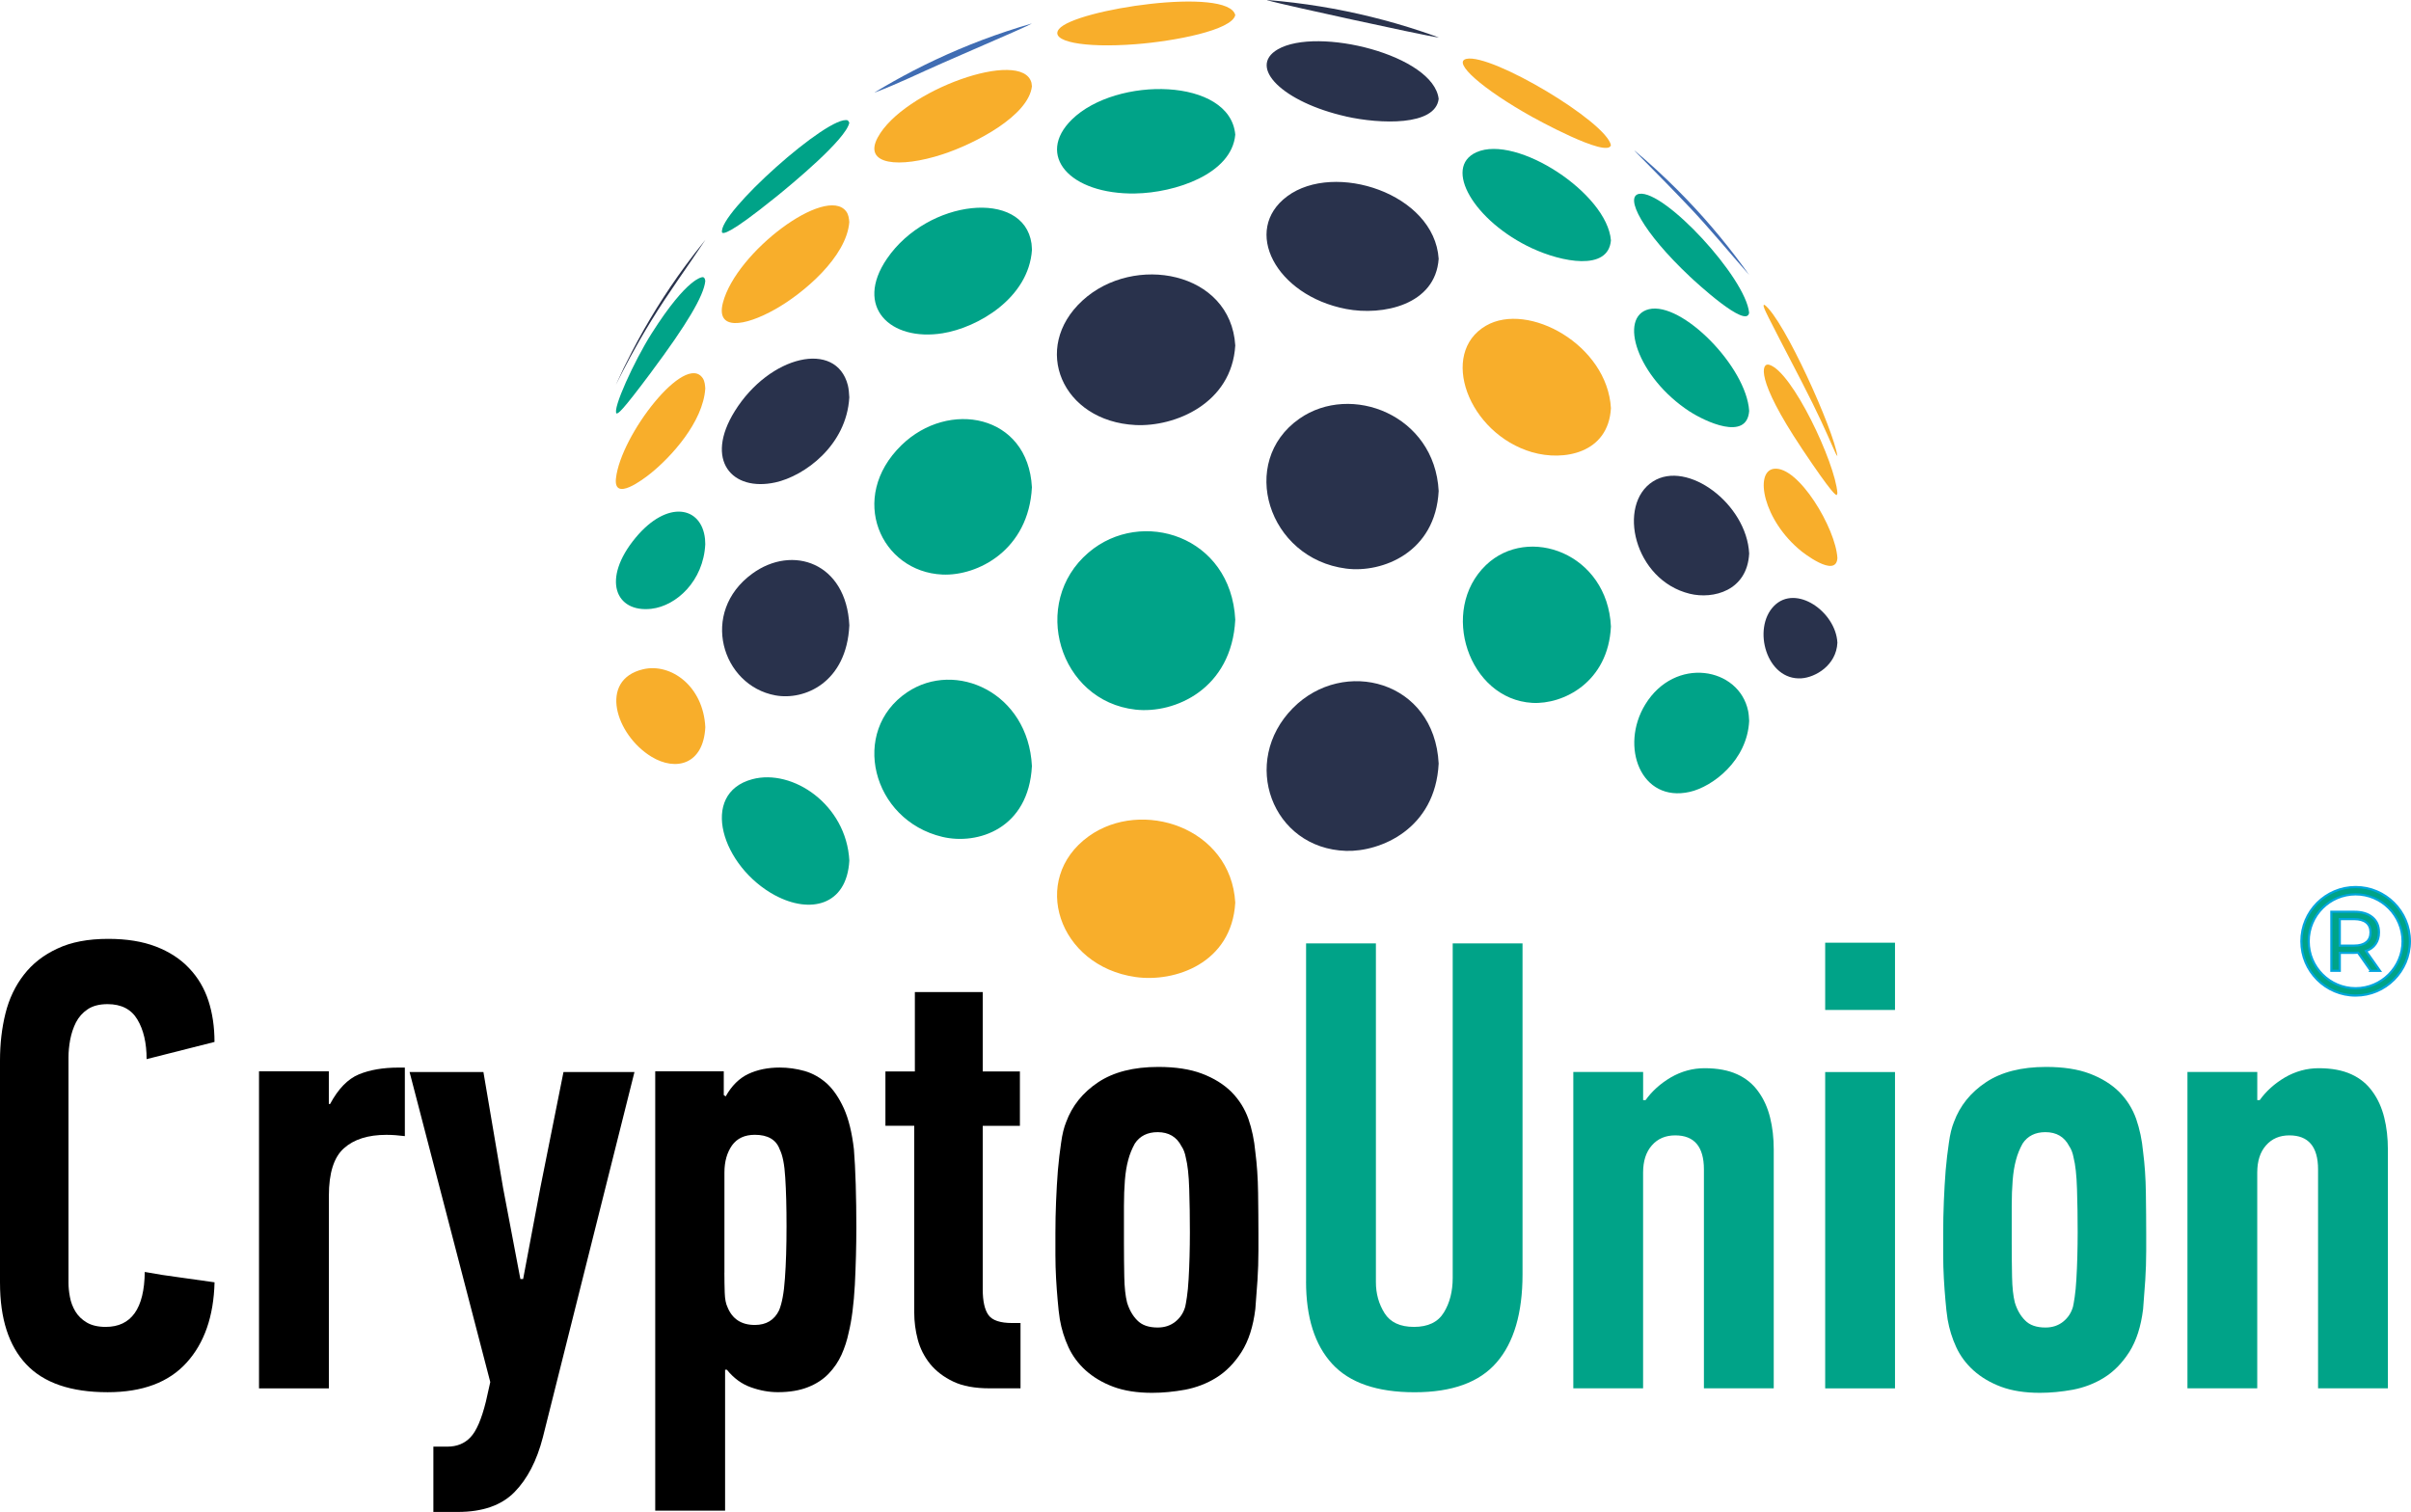
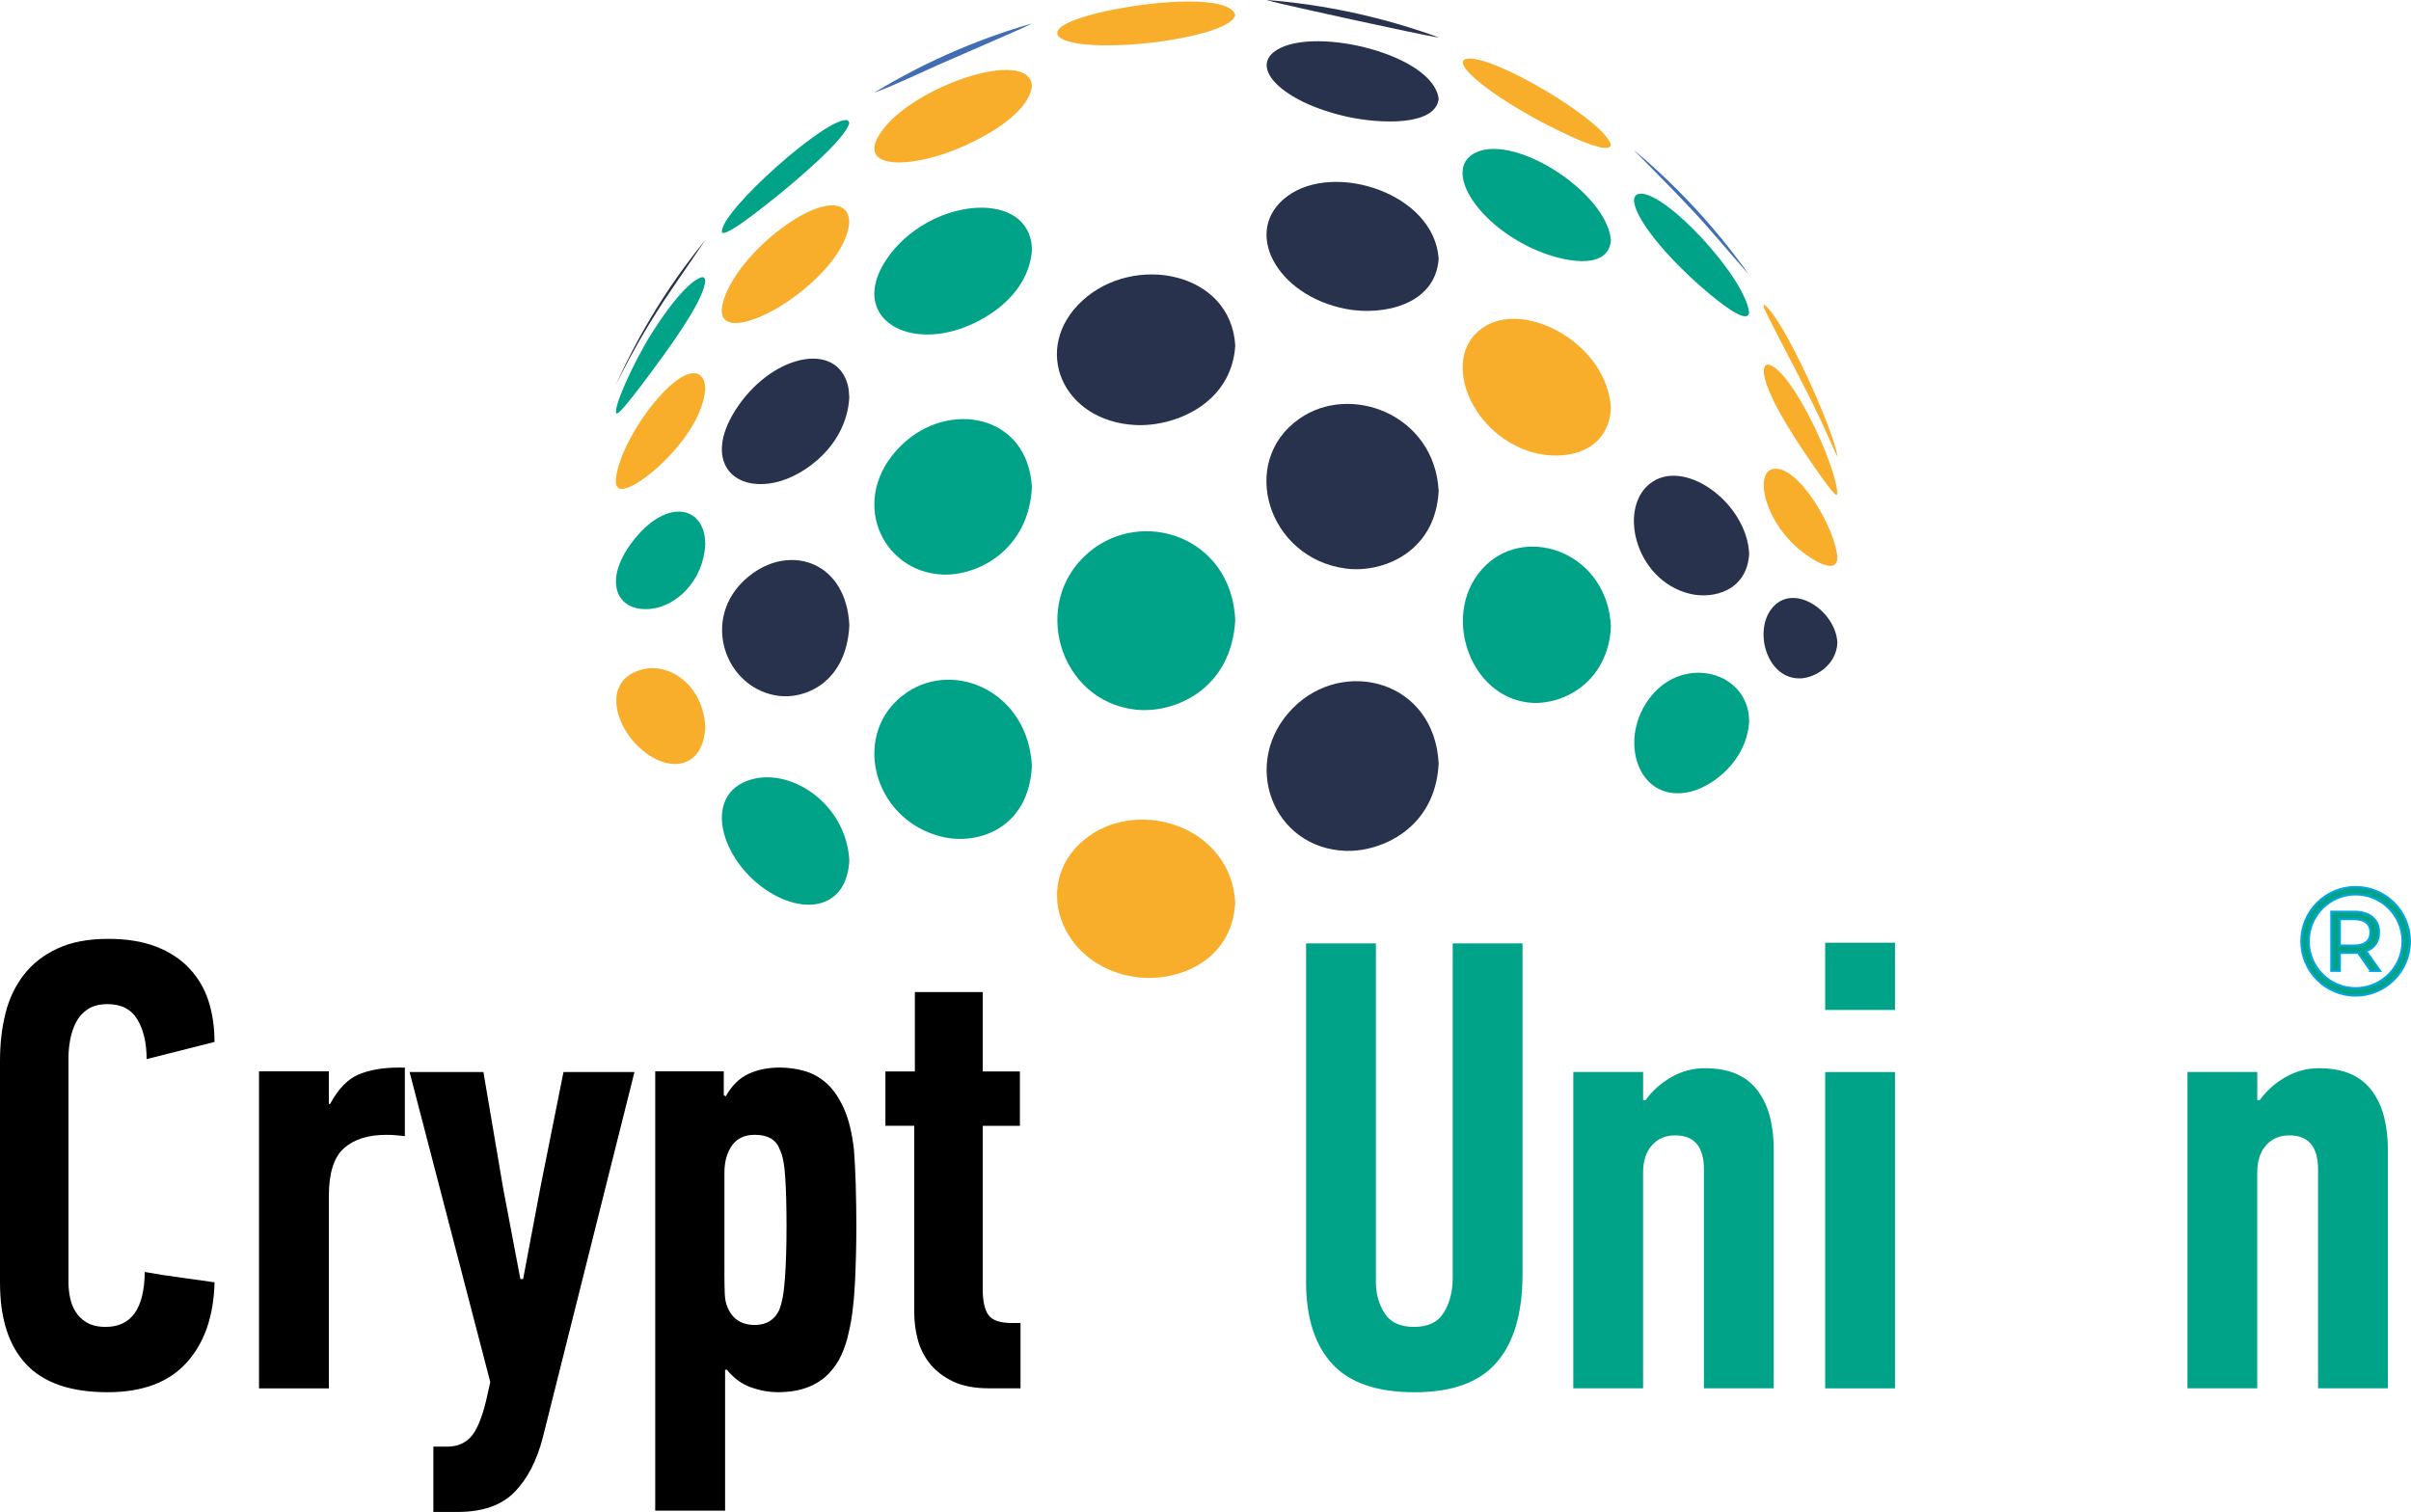
<svg xmlns="http://www.w3.org/2000/svg" xml:space="preserve" width="84.608mm" height="53.064mm" version="1.0" style="shape-rendering:geometricPrecision; text-rendering:geometricPrecision; image-rendering:optimizeQuality; fill-rule:evenodd; clip-rule:evenodd" viewBox="0 0 583.92 366.22">
  <defs>
    <style type="text/css">
   
    .str0 {stroke:#01A5DD;stroke-width:0.53;stroke-miterlimit:10}
    .fil5 {fill:#F8AE2B;fill-rule:nonzero}
    .fil2 {fill:#406DB3;fill-rule:nonzero}
    .fil0 {fill:#00A388;fill-rule:nonzero}
    .fil3 {fill:#00A388;fill-rule:nonzero}
    .fil4 {fill:#29324C;fill-rule:nonzero}
    .fil6 {fill:black;fill-rule:nonzero}
    .fil1 {fill:#00A388;fill-rule:nonzero}
   
  </style>
  </defs>
  <g id="Слой_x0020_1">
    <path class="fil0 str0" d="M570.51 216.63c-6.27,0 -11.37,5.1 -11.37,11.37 0,6.27 5.1,11.37 11.37,11.37 6.27,0 11.37,-5.1 11.37,-11.37 0,-6.27 -5.1,-11.37 -11.37,-11.37zm0 24.51c-7.25,0 -13.14,-5.9 -13.14,-13.14 0,-7.25 5.89,-13.14 13.14,-13.14 7.24,0 13.14,5.89 13.14,13.14 0,7.25 -5.9,13.14 -13.14,13.14z" />
    <path class="fil1 str0" d="M573.1 228.22c0.68,-0.56 1.02,-1.35 1.02,-2.39 0,-1.04 -0.34,-1.83 -1.02,-2.38 -0.68,-0.55 -1.67,-0.83 -2.96,-0.83l-3.47 0 0 6.43 3.47 0c1.29,0 2.28,-0.28 2.96,-0.84zm1.08 6.92l-3.08 -4.39c-0.38,0.03 -0.68,0.04 -0.9,0.04l-3.53 0 0 4.35 -2.04 0 0 -14.29 5.57 0c1.85,0 3.31,0.44 4.37,1.33 1.06,0.88 1.59,2.1 1.59,3.66 0,1.1 -0.27,2.04 -0.82,2.82 -0.54,0.78 -1.32,1.34 -2.33,1.69l3.39 4.8 -2.23 0z" />
    <g id="_2753547865312">
      <path class="fil2" d="M409.24 50.26c-3.95,-4.19 -7.91,-8.18 -10.79,-11.1 -2.59,-2.61 -2.59,-2.63 -2.6,-2.7 3.6,3.01 7.06,6.18 10.37,9.5 5.74,5.74 11.05,11.93 15.87,18.49 0.5,0.69 1,1.37 1.49,2.07l0.06 0.08c-4.81,-5.43 -9.4,-11.06 -14.39,-16.34z" />
      <path class="fil3" d="M409.24 66.96c-11.43,-10.74 -15.89,-19.41 -12.23,-20.01 6.1,-0.98 25.75,20.27 26.61,28.79 -0.54,4.08 -12.97,-7.46 -14.39,-8.78z" />
-       <path class="fil3" d="M409.24 99.69c-12.81,-8.35 -17.32,-22.98 -9.9,-24.79 7.96,-1.94 23.62,13.94 24.29,24.63 -0.52,7.44 -10.82,2.48 -14.39,0.15z" />
+       <path class="fil3" d="M409.24 99.69z" />
      <path class="fil4" d="M409.24 143.82c-13.5,-3.3 -17.7,-21.6 -8.91,-27.2 8.33,-5.31 22.7,5.46 23.3,17.45 -0.47,9.04 -8.7,11.14 -14.39,9.75z" />
      <path class="fil3" d="M409.24 191.81c-11.86,2.68 -16.98,-11 -10.79,-21.15 7.2,-11.81 22.73,-9.07 24.93,1.55 0.15,0.71 0.21,1.68 0.25,2.41 -0.47,9.62 -8.86,15.94 -14.39,17.19z" />
      <path class="fil5" d="M436.31 92.38c-9.05,-17.45 -9.05,-17.45 -9.21,-18.42l0.23 -0.15c4.79,3.57 16.84,30.51 17.67,36.68 -0.34,-0.46 -0.34,-0.46 -1.15,-2.3 -1.49,-3.39 -3.52,-8.04 -7.54,-15.81z" />
      <path class="fil5" d="M436.31 108.51c-11.2,-16.79 -9.68,-20.66 -7.87,-20.17 5.57,1.49 16.04,23.77 16.56,31.08l-0.14 0.48c-0.25,0.01 -0.91,0.06 -8.56,-11.39z" />
      <path class="fil5" d="M436.31 133.54c-9.34,-7.51 -11.46,-19.36 -6.69,-19.99 5.92,-0.78 15,14.45 15.38,21.64 -0.32,5.02 -8.61,-1.58 -8.69,-1.65z" />
      <path class="fil4" d="M436.31 164.3c-8.48,0.58 -11.99,-12.06 -6.69,-17.5 5.31,-5.45 15.02,1.4 15.38,8.89 -0.27,5.48 -5.34,8.38 -8.69,8.61z" />
      <path class="fil4" d="M326.01 4.42c-4.98,-1.09 -16.8,-3.68 -19.08,-4.36l-0.01 -0.06c4.33,0.35 8.6,0.87 12.82,1.56 8.38,1.37 16.54,3.39 24.42,6.01 1.4,0.47 2.8,0.95 4.18,1.46l0.09 0.05c-1.47,-0.13 -13,-2.6 -22.42,-4.65z" />
      <path class="fil4" d="M326.01 28.21c-15.26,-3.43 -23.94,-11.94 -16.57,-16.24 9.58,-5.6 37.78,1.37 38.99,11.99 -0.79,6.6 -14.17,6.11 -22.42,4.26z" />
      <path class="fil4" d="M326.01 74.84c-17.05,-3.28 -25.3,-19.1 -14.24,-27.31 11.41,-8.47 35.62,-0.69 36.66,15.15 -0.76,11.21 -13.57,13.86 -22.42,12.16z" />
      <path class="fil4" d="M326.01 137.72c-18.95,-2.44 -26.25,-25.85 -11.32,-36.3 12.52,-8.77 32.79,-0.91 33.74,17.51 -0.77,14.85 -13.57,19.93 -22.42,18.79z" />
      <path class="fil4" d="M326.01 206.1c-17.95,-0.57 -25.76,-21.6 -12.85,-34.62 12.21,-12.32 34.26,-6.68 35.27,13.47 -0.8,15.9 -14.17,21.41 -22.42,21.15z" />
      <path class="fil5" d="M371.1 28.33c-12.03,-6.71 -19.48,-13.28 -15.95,-14.07 6.11,-1.36 33.92,15.25 35,20.91 -0.82,3.28 -18.87,-6.74 -19.05,-6.84z" />
      <path class="fil3" d="M371.1 60.17c-14.12,-6.56 -21.7,-19.62 -13.53,-23.29 9.75,-4.38 31.68,9.98 32.58,21.34 -0.65,7.56 -12.03,5.21 -19.05,1.94z" />
      <path class="fil5" d="M371.1 109.55c-15.56,-4.53 -22.68,-24.01 -11.21,-30.66 10.22,-5.92 29.4,4.66 30.26,19.98 -0.63,11 -11.52,12.87 -19.05,10.67z" />
      <path class="fil3" d="M371.1 170.25c-15.41,-0.89 -22.63,-22.42 -11.21,-33.38 10.24,-9.82 29.42,-2.83 30.26,14.88 -0.64,13.48 -11.53,18.93 -19.05,18.5z" />
      <path class="fil2" d="M228.25 15.28c-5.46,2.37 -10.79,5.04 -16.38,7.12l-0.01 -0.04c3,-1.82 6.07,-3.54 9.2,-5.17 7.28,-3.77 14.89,-7 22.77,-9.62 1.98,-0.66 3.98,-1.28 5.99,-1.86l0.09 -0.02c-1.26,0.71 -3.98,1.89 -21.67,9.59z" />
      <path class="fil5" d="M228.25 37.39c-10.46,3.41 -19.26,2.58 -15.68,-4.08 6.14,-11.44 35.03,-21.72 37.24,-13.26l0.11 0.85c-0.8,7.13 -13.72,13.9 -21.67,16.49z" />
      <path class="fil3" d="M228.25 80.73c-12.64,2.01 -21.43,-6.39 -13.43,-18.08 9.9,-14.47 33.12,-16.9 35,-3.66 0.06,0.45 0.07,1.07 0.11,1.53 -0.78,11.69 -13.14,18.85 -21.67,20.21z" />
      <path class="fil3" d="M228.25 139.17c-14.91,-0.66 -23,-18.57 -9.94,-31.32 11.4,-11.13 30.68,-7.53 31.61,10.19 -0.79,15.2 -13.14,21.51 -21.67,21.13z" />
      <path class="fil3" d="M228.25 202.71c-17.19,-4.07 -22.45,-25.69 -8.53,-35.04 11.71,-7.86 29.3,0.06 30.2,17.88 -0.78,15.2 -13.14,19.18 -21.67,17.16z" />
      <path class="fil5" d="M274.99 10.71c-12.61,0.97 -20.91,-0.68 -18.51,-3.68 3.85,-4.8 41.04,-10.33 42.69,-3.37 -0.83,3.65 -14.64,6.32 -24.18,7.05z" />
-       <path class="fil3" d="M274.99 46.87c-16,0.25 -24.19,-9.29 -15.39,-17.92 10.78,-10.57 38.33,-10.16 39.57,3.66 -0.84,9.58 -14.65,14.1 -24.18,14.25z" />
      <path class="fil4" d="M274.99 102.95c-17.78,-0.9 -25.34,-18.64 -12.84,-30.14 12.46,-11.47 35.93,-7.08 37.02,10.87 -0.85,14.09 -14.65,19.75 -24.18,19.27z" />
      <path class="fil3" d="M274.99 171.88c-18.5,-2.07 -25.61,-25.89 -11.35,-38.05 12.84,-10.94 34.5,-3.99 35.53,16.27 -0.85,16.79 -14.65,22.85 -24.18,21.78z" />
      <path class="fil5" d="M274.99 236.65c-18.68,-2.68 -25.68,-23.69 -11.35,-34.06 12.82,-9.28 34.48,-2.17 35.53,16.04 -0.85,14.7 -14.65,19.39 -24.18,18.02z" />
      <path class="fil4" d="M157.77 77.61c-4.24,6.93 -6.45,11.32 -8.59,15.56l-0 -0.01c1.2,-2.68 2.48,-5.31 3.83,-7.91 3.77,-7.28 8.09,-14.23 12.91,-20.79 1.56,-2.13 3.18,-4.22 4.84,-6.27l0.06 -0.07c-4.32,6.52 -8.96,12.82 -13.05,19.5z" />
      <path class="fil3" d="M157.77 90.08c-7.41,9.93 -7.96,10.01 -8.45,10.08 -1.06,-1.05 4.3,-12.75 8.45,-19.32 8.85,-13.97 12.43,-13.72 12.46,-13.71 0.47,0.09 0.53,0.56 0.58,0.97 -0.36,3.55 -4.5,10.53 -13.05,21.98z" />
      <path class="fil5" d="M157.77 114.51c-2.17,1.76 -9.21,7.04 -8.59,1.36 1.15,-10.51 16.83,-30.71 21.05,-24.22 0.46,0.71 0.53,1.71 0.58,2.44 -0.51,8.2 -8.44,16.69 -13.05,20.42z" />
      <path class="fil3" d="M157.77 147.46c-8.73,1 -12.16,-7.17 -3.83,-17.22 7.65,-9.23 15.96,-7.66 16.81,0.3 0.04,0.39 0.04,0.91 0.06,1.29 -0.44,8.89 -6.98,14.93 -13.05,15.63z" />
      <path class="fil5" d="M157.77 183.29c-8.67,-5.29 -12.86,-18.61 -2.03,-21.18 6.72,-1.59 14.6,4.07 15.08,14.03 -0.45,9.05 -7.13,10.76 -13.05,7.15z" />
      <path class="fil3" d="M187.78 47.82c-11.52,9.3 -12.56,8.72 -12.9,8.53 -1.23,-4.5 26.1,-28.88 30.47,-27.18l0.35 0.53c-0.74,4 -13.9,14.88 -17.91,18.12z" />
      <path class="fil5" d="M187.78 74.89c-7.63,4.31 -14.44,5.16 -12.7,-1.55 3.21,-12.38 24.96,-28.54 29.84,-22.16 0.61,0.8 0.7,1.8 0.77,2.61 -0.66,8.44 -11.08,17.24 -17.91,21.1z" />
      <path class="fil4" d="M187.78 116.85c-10.51,2.3 -17.23,-5.37 -9.82,-17.27 8.45,-13.56 24.57,-17.25 27.38,-6.27 0.22,0.86 0.3,2.04 0.35,2.93 -0.65,11.66 -10.87,19.07 -17.91,20.61z" />
      <path class="fil4" d="M187.78 168.43c-12.97,-2.39 -18.42,-20.13 -5.59,-29.48 9.76,-7.12 22.79,-2.65 23.51,12.51 -0.65,13.87 -10.87,18.27 -17.91,16.97z" />
      <path class="fil3" d="M187.78 216.91c-13.04,-6.99 -18.5,-24.71 -5.59,-28.17 9.76,-2.62 22.79,6.14 23.51,19.7 -0.61,10.99 -9.58,12.93 -17.91,8.46z" />
    </g>
    <path class="fil6" d="M-0 310.72l0 -53.84c0,-4.06 0.44,-7.86 1.32,-11.4 0.88,-3.57 2.38,-6.7 4.45,-9.36 2.07,-2.69 4.78,-4.81 8.14,-6.36 3.33,-1.58 7.44,-2.35 12.3,-2.35 4.47,0 8.3,0.62 11.53,1.86 3.23,1.24 5.92,2.97 8.04,5.22 2.15,2.25 3.7,4.86 4.7,7.91 0.98,3.02 1.47,6.33 1.47,9.98l-16.44 4.16c0,-3.93 -0.75,-7.13 -2.25,-9.62 -1.47,-2.46 -3.88,-3.7 -7.21,-3.7 -1.96,0 -3.57,0.41 -4.81,1.24 -1.24,0.83 -2.17,1.89 -2.84,3.18 -0.65,1.29 -1.11,2.69 -1.4,4.19 -0.28,1.53 -0.41,2.92 -0.41,4.24l0 54.67c0,1.01 0.1,2.12 0.34,3.39 0.23,1.27 0.67,2.43 1.32,3.52 0.67,1.09 1.58,1.99 2.77,2.69 1.19,0.7 2.71,1.06 4.58,1.06 6.2,0 9.36,-4.45 9.46,-13.31 2.82,0.52 5.64,0.96 8.45,1.32 2.84,0.39 5.66,0.78 8.45,1.19 -0.21,8.22 -2.46,14.71 -6.77,19.46 -4.32,4.78 -10.7,7.16 -19.13,7.16 -8.89,0 -15.46,-2.25 -19.7,-6.75 -4.24,-4.5 -6.36,-11.06 -6.36,-19.75z" />
    <path id="1" class="fil6" d="M62.73 336.29l0 -76.8 16.91 0 0 7.91 0.31 0c1.96,-3.67 4.29,-6.05 6.95,-7.16 2.69,-1.11 5.89,-1.65 9.62,-1.65l1.53 0 0 16.6c-0.8,-0.1 -1.58,-0.18 -2.3,-0.23 -0.75,-0.05 -1.47,-0.08 -2.17,-0.08 -4.45,0 -7.88,1.09 -10.29,3.26 -2.43,2.15 -3.64,6 -3.64,11.5l0 46.66 -16.91 0z" />
    <path id="2" class="fil6" d="M99.19 259.67l17.89 0 4.76 28.05 4.19 22.08 0.67 0 4.16 -22.08 5.61 -28.05 17.19 0 -22.18 88.46c-1.47,5.71 -3.77,10.13 -6.9,13.31 -3.13,3.18 -7.7,4.78 -13.7,4.78l-5.92 0 0 -15.82 3.41 0c2.27,0 4.14,-0.75 5.56,-2.25 1.45,-1.5 2.69,-4.39 3.75,-8.66l1.06 -4.73 -19.54 -75.09z" />
    <path id="3" class="fil6" d="M158.69 365.91l0 -106.42 16.6 0 0 5.76 0.47 0.31c1.45,-2.59 3.28,-4.39 5.48,-5.43 2.2,-1.03 4.73,-1.55 7.6,-1.55 2.02,0 4.03,0.28 6,0.83 1.99,0.57 3.77,1.58 5.4,3.02 1.6,1.47 2.97,3.49 4.14,6.05 1.16,2.59 1.96,5.87 2.43,9.9 0.18,2.27 0.34,5.12 0.44,8.5 0.1,3.41 0.15,6.88 0.15,10.42 0,4.55 -0.13,9.18 -0.36,13.88 -0.26,4.7 -0.75,8.58 -1.5,11.61 -0.39,1.89 -0.98,3.67 -1.73,5.35 -0.78,1.71 -1.81,3.23 -3.13,4.6 -1.32,1.37 -2.97,2.46 -5.01,3.26 -2.02,0.8 -4.45,1.21 -7.26,1.21 -2.17,0 -4.34,-0.39 -6.57,-1.19 -2.2,-0.78 -4.14,-2.2 -5.79,-4.24l-0.44 0 0 34.12 -16.91 0zm16.75 -57.67c0,1.76 0.03,3.41 0.08,4.91 0.05,1.52 0.28,2.66 0.67,3.46 1.16,2.87 3.36,4.32 6.62,4.32 2.77,0 4.73,-1.19 5.87,-3.54 0.7,-1.68 1.19,-4.24 1.42,-7.75 0.26,-3.49 0.39,-7.7 0.39,-12.64 0,-4.63 -0.1,-8.56 -0.31,-11.74 -0.18,-3.21 -0.65,-5.48 -1.34,-6.85 -0.85,-2.35 -2.87,-3.54 -6.02,-3.54 -2.46,0 -4.29,0.85 -5.53,2.56 -1.21,1.73 -1.84,3.9 -1.84,6.57l0 24.25z" />
    <path id="4" class="fil6" d="M214.44 272.7l0 -13.18 7.13 0 0 -19.23 16.44 0 0 19.23 9 0 0 13.18 -9 0 0 39.65c0,2.84 0.47,4.91 1.4,6.2 0.93,1.27 2.84,1.91 5.71,1.91l2.04 0 0 15.82 -7.47 0c-3.59,0 -6.54,-0.54 -8.81,-1.63 -2.3,-1.09 -4.16,-2.51 -5.61,-4.27 -1.42,-1.78 -2.43,-3.75 -3,-5.92 -0.57,-2.17 -0.85,-4.34 -0.85,-6.51l0 -45.26 -6.98 0z" />
-     <path id="5" class="fil6" d="M255.77 309.64c-0.1,-1.86 -0.16,-3.75 -0.16,-5.66 0,-1.89 0,-3.67 0,-5.33 0,-2.48 0.05,-5.04 0.16,-7.65 0.1,-2.64 0.26,-5.14 0.44,-7.52 0.21,-2.38 0.47,-4.6 0.78,-6.67 0.28,-2.09 0.7,-3.75 1.22,-5.02 1.45,-3.95 4.03,-7.16 7.75,-9.64 3.72,-2.48 8.58,-3.72 14.58,-3.72 4.16,0 7.7,0.54 10.57,1.63 2.87,1.09 5.25,2.56 7.13,4.42 1.86,1.89 3.23,4.06 4.11,6.54 0.85,2.46 1.42,5.14 1.68,8.01 0.39,2.97 0.62,6.28 0.67,9.93 0.05,3.64 0.08,6.95 0.08,9.93l0 4.08c0,2.38 -0.08,4.76 -0.23,7.13 -0.16,2.38 -0.34,4.7 -0.52,6.98 -0.52,4.24 -1.63,7.7 -3.36,10.42 -1.73,2.69 -3.77,4.76 -6.1,6.2 -2.33,1.45 -4.86,2.4 -7.57,2.92 -2.71,0.49 -5.38,0.75 -7.96,0.75 -3.65,0 -6.77,-0.49 -9.41,-1.47 -2.61,-0.98 -4.83,-2.3 -6.67,-3.95 -1.81,-1.63 -3.21,-3.52 -4.19,-5.64 -0.98,-2.12 -1.68,-4.37 -2.09,-6.75 -0.21,-1.37 -0.39,-2.9 -0.52,-4.58 -0.16,-1.71 -0.28,-3.49 -0.39,-5.35zm16.44 -8.35c0,2.74 0.03,5.4 0.08,7.99 0.05,2.59 0.28,4.65 0.67,6.2 0.52,1.73 1.34,3.21 2.48,4.34 1.11,1.16 2.77,1.73 4.94,1.73 1.68,0 3.1,-0.47 4.29,-1.42 1.19,-0.96 1.96,-2.15 2.38,-3.62 0.1,-0.39 0.23,-1.19 0.41,-2.35 0.18,-1.19 0.31,-2.61 0.41,-4.32 0.1,-1.71 0.18,-3.54 0.23,-5.48 0.05,-1.96 0.08,-3.9 0.08,-5.87 0,-3.59 -0.05,-7.08 -0.16,-10.47 -0.1,-3.39 -0.39,-5.92 -0.83,-7.63 -0.21,-1.14 -0.57,-2.07 -1.06,-2.77 -1.16,-2.25 -3.08,-3.39 -5.76,-3.39 -2.46,0 -4.32,0.93 -5.53,2.77 -0.7,1.27 -1.24,2.59 -1.6,3.98 -0.39,1.42 -0.65,3.05 -0.8,4.89 -0.15,1.86 -0.23,3.93 -0.23,6.23 0,2.3 0,4.96 0,7.96l0 1.22z" />
    <path id="6" class="fil3" d="M316.32 310.39l0 -81.89 16.91 0 0 82.07c0,2.79 0.7,5.27 2.09,7.5 1.4,2.22 3.77,3.33 7.13,3.33 3.41,0 5.82,-1.16 7.24,-3.49 1.42,-2.3 2.14,-5.12 2.14,-8.37l0 -81.04 16.91 0 0 80.16c0,9.38 -2.09,16.52 -6.26,21.33 -4.16,4.83 -10.78,7.24 -19.88,7.24 -9.13,0 -15.77,-2.3 -19.98,-6.9 -4.21,-4.6 -6.31,-11.22 -6.31,-19.93z" />
    <path id="7" class="fil3" d="M381.04 336.29l0 -76.64 16.91 0 0 6.82 0.59 0c1.55,-2.17 3.59,-4.01 6.13,-5.51 2.56,-1.47 5.27,-2.22 8.17,-2.22 3.1,0 5.74,0.49 7.88,1.47 2.15,0.98 3.85,2.38 5.14,4.21 1.32,1.81 2.25,3.9 2.84,6.28 0.59,2.38 0.88,4.94 0.88,7.73l0 57.85 -16.91 0 0 -53.02c0,-5.51 -2.33,-8.25 -6.95,-8.25 -2.35,0 -4.24,0.8 -5.66,2.43 -1.42,1.6 -2.12,3.8 -2.12,6.59l0 52.24 -16.91 0z" />
    <path id="8" class="fil3" d="M442.04 336.29l0 -76.62 16.91 0 0 76.62 -16.91 0zm0 -91.66l0 -16.29 16.91 0 0 16.29 -16.91 0z" />
-     <path id="9" class="fil3" d="M470.78 309.64c-0.1,-1.86 -0.16,-3.75 -0.16,-5.66 0,-1.89 0,-3.67 0,-5.33 0,-2.48 0.05,-5.04 0.16,-7.65 0.1,-2.64 0.26,-5.14 0.44,-7.52 0.21,-2.38 0.47,-4.6 0.78,-6.67 0.28,-2.09 0.7,-3.75 1.22,-5.02 1.45,-3.95 4.03,-7.16 7.75,-9.64 3.72,-2.48 8.58,-3.72 14.58,-3.72 4.16,0 7.7,0.54 10.57,1.63 2.87,1.09 5.25,2.56 7.13,4.42 1.86,1.89 3.23,4.06 4.11,6.54 0.85,2.46 1.42,5.14 1.68,8.01 0.39,2.97 0.62,6.28 0.67,9.93 0.05,3.64 0.08,6.95 0.08,9.93l0 4.08c0,2.38 -0.08,4.76 -0.23,7.13 -0.16,2.38 -0.34,4.7 -0.52,6.98 -0.52,4.24 -1.63,7.7 -3.36,10.42 -1.73,2.69 -3.77,4.76 -6.1,6.2 -2.33,1.45 -4.86,2.4 -7.57,2.92 -2.71,0.49 -5.38,0.75 -7.96,0.75 -3.65,0 -6.77,-0.49 -9.41,-1.47 -2.61,-0.98 -4.83,-2.3 -6.67,-3.95 -1.81,-1.63 -3.21,-3.52 -4.19,-5.64 -0.98,-2.12 -1.68,-4.37 -2.09,-6.75 -0.21,-1.37 -0.39,-2.9 -0.52,-4.58 -0.16,-1.71 -0.28,-3.49 -0.39,-5.35zm16.44 -8.35c0,2.74 0.03,5.4 0.08,7.99 0.05,2.59 0.28,4.65 0.67,6.2 0.52,1.73 1.34,3.21 2.48,4.34 1.11,1.16 2.77,1.73 4.94,1.73 1.68,0 3.1,-0.47 4.29,-1.42 1.19,-0.96 1.96,-2.15 2.38,-3.62 0.1,-0.39 0.23,-1.19 0.41,-2.35 0.18,-1.19 0.31,-2.61 0.41,-4.32 0.1,-1.71 0.18,-3.54 0.23,-5.48 0.05,-1.96 0.08,-3.9 0.08,-5.87 0,-3.59 -0.05,-7.08 -0.16,-10.47 -0.1,-3.39 -0.39,-5.92 -0.83,-7.63 -0.21,-1.14 -0.57,-2.07 -1.06,-2.77 -1.16,-2.25 -3.08,-3.39 -5.76,-3.39 -2.46,0 -4.32,0.93 -5.53,2.77 -0.7,1.27 -1.24,2.59 -1.6,3.98 -0.39,1.42 -0.65,3.05 -0.8,4.89 -0.15,1.86 -0.23,3.93 -0.23,6.23 0,2.3 0,4.96 0,7.96l0 1.22z" />
    <path id="10" class="fil3" d="M529.78 336.29l0 -76.64 16.91 0 0 6.82 0.59 0c1.55,-2.17 3.59,-4.01 6.13,-5.51 2.56,-1.47 5.27,-2.22 8.17,-2.22 3.1,0 5.74,0.49 7.88,1.47 2.15,0.98 3.85,2.38 5.14,4.21 1.32,1.81 2.25,3.9 2.84,6.28 0.59,2.38 0.88,4.94 0.88,7.73l0 57.85 -16.91 0 0 -53.02c0,-5.51 -2.33,-8.25 -6.95,-8.25 -2.35,0 -4.24,0.8 -5.66,2.43 -1.42,1.6 -2.12,3.8 -2.12,6.59l0 52.24 -16.91 0z" />
  </g>
</svg>